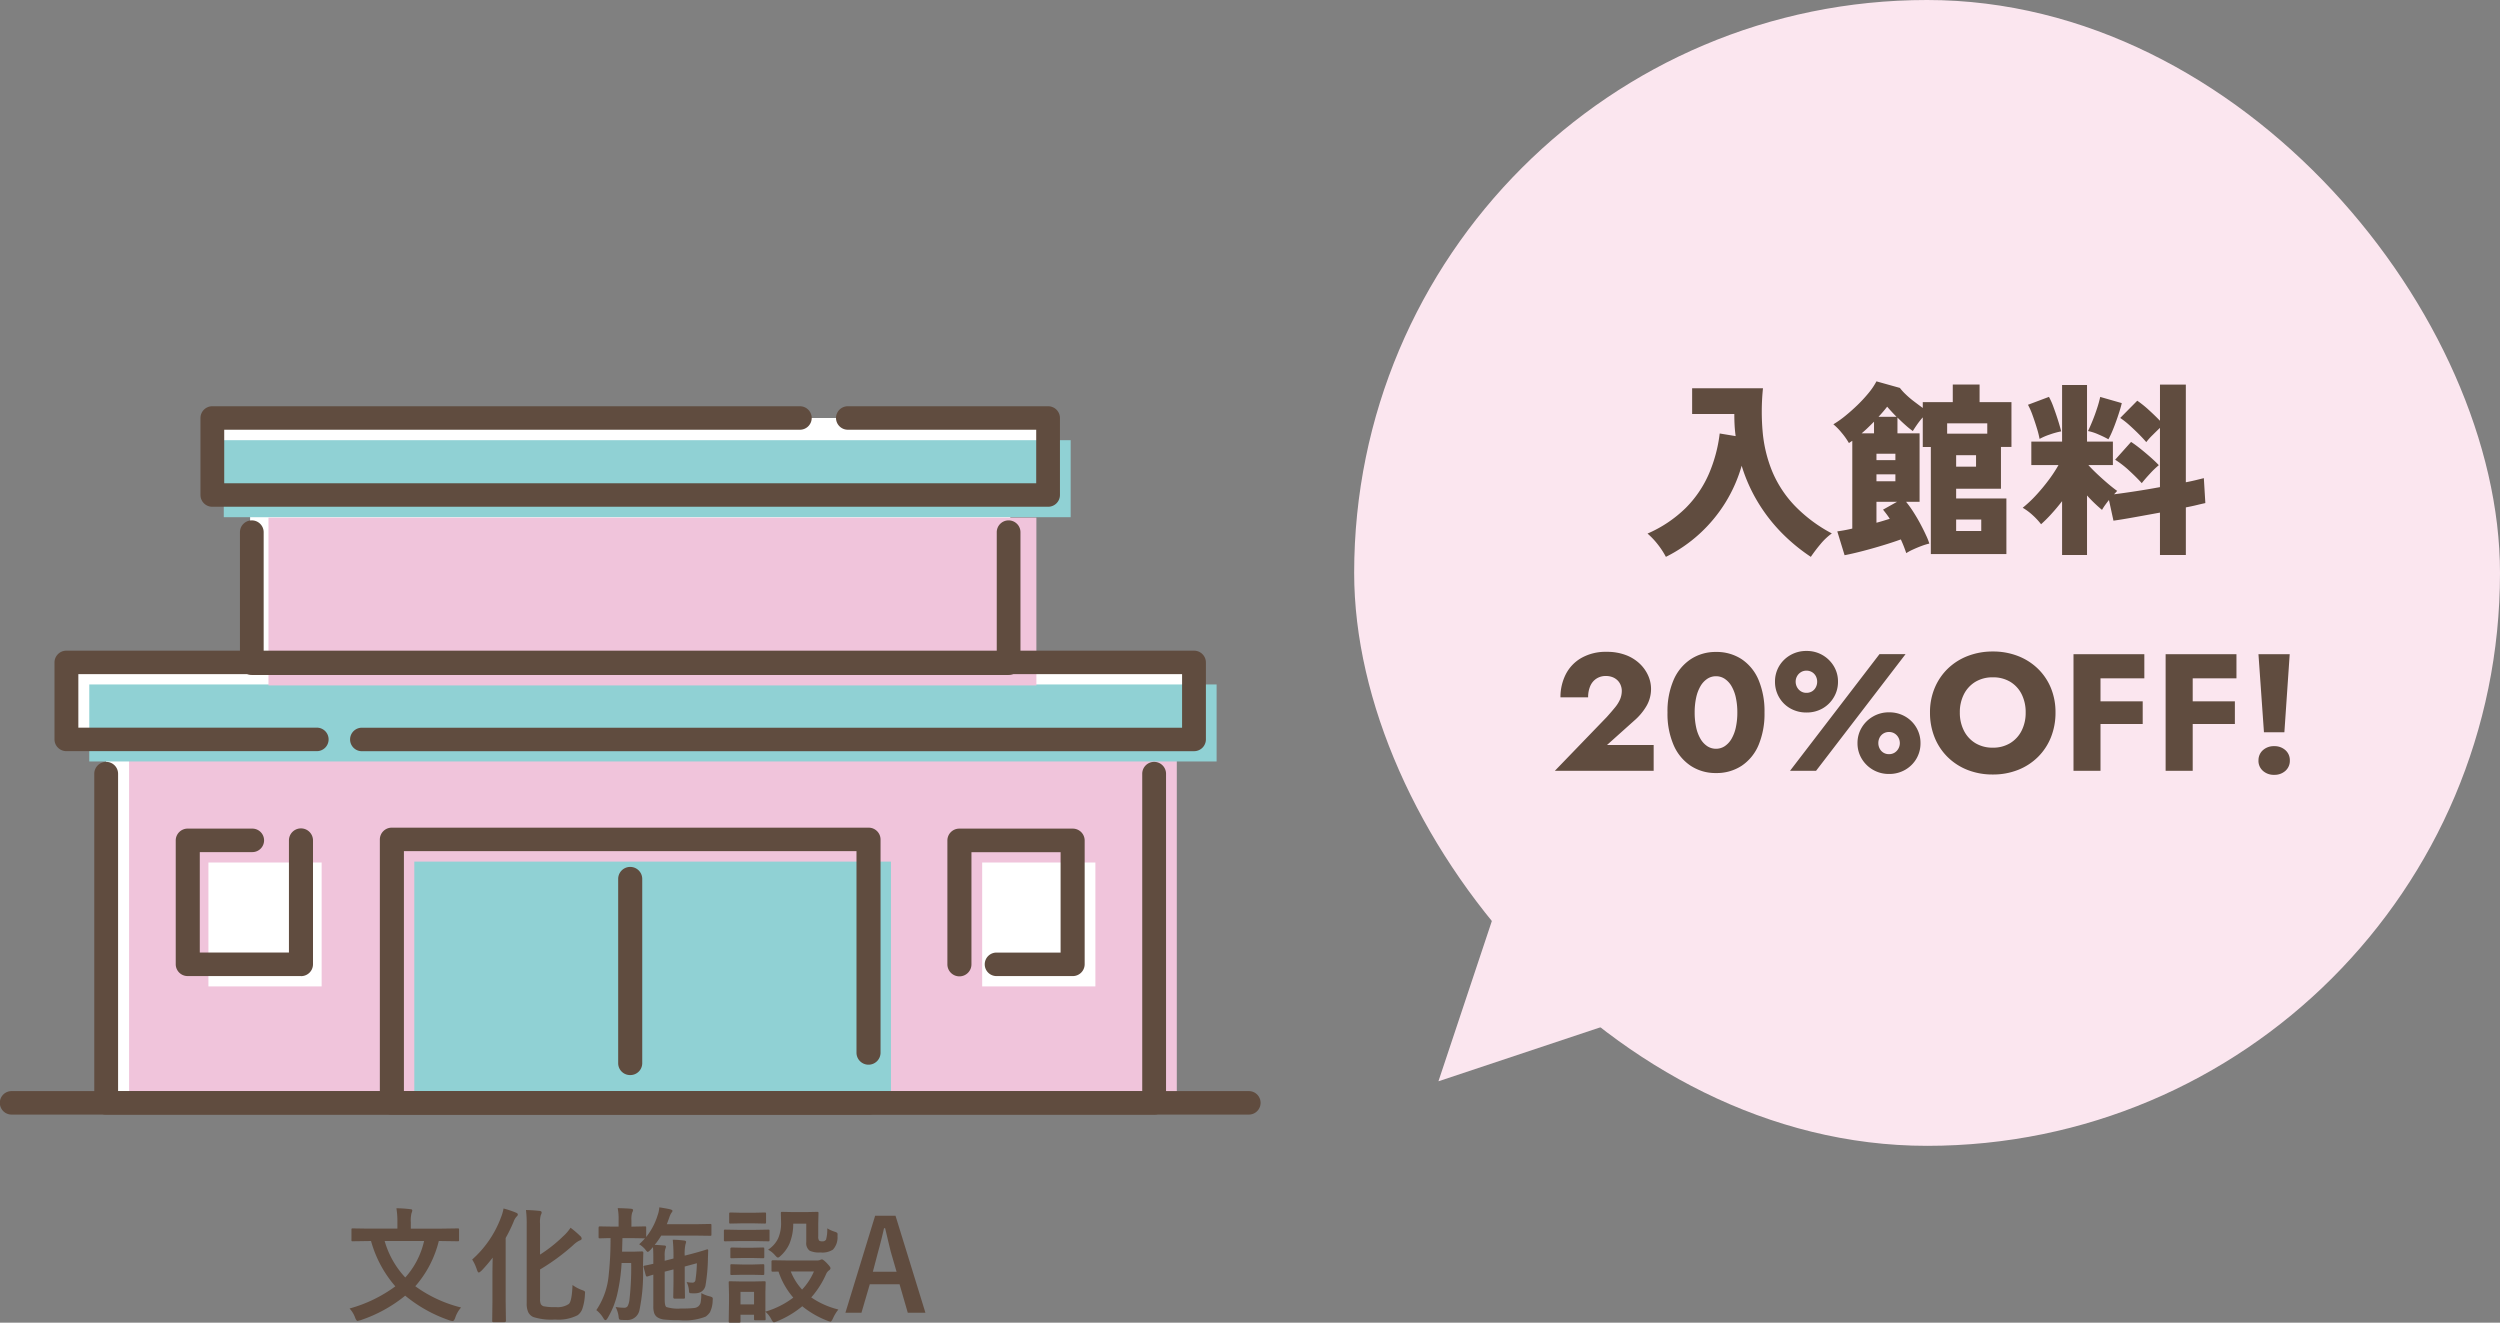
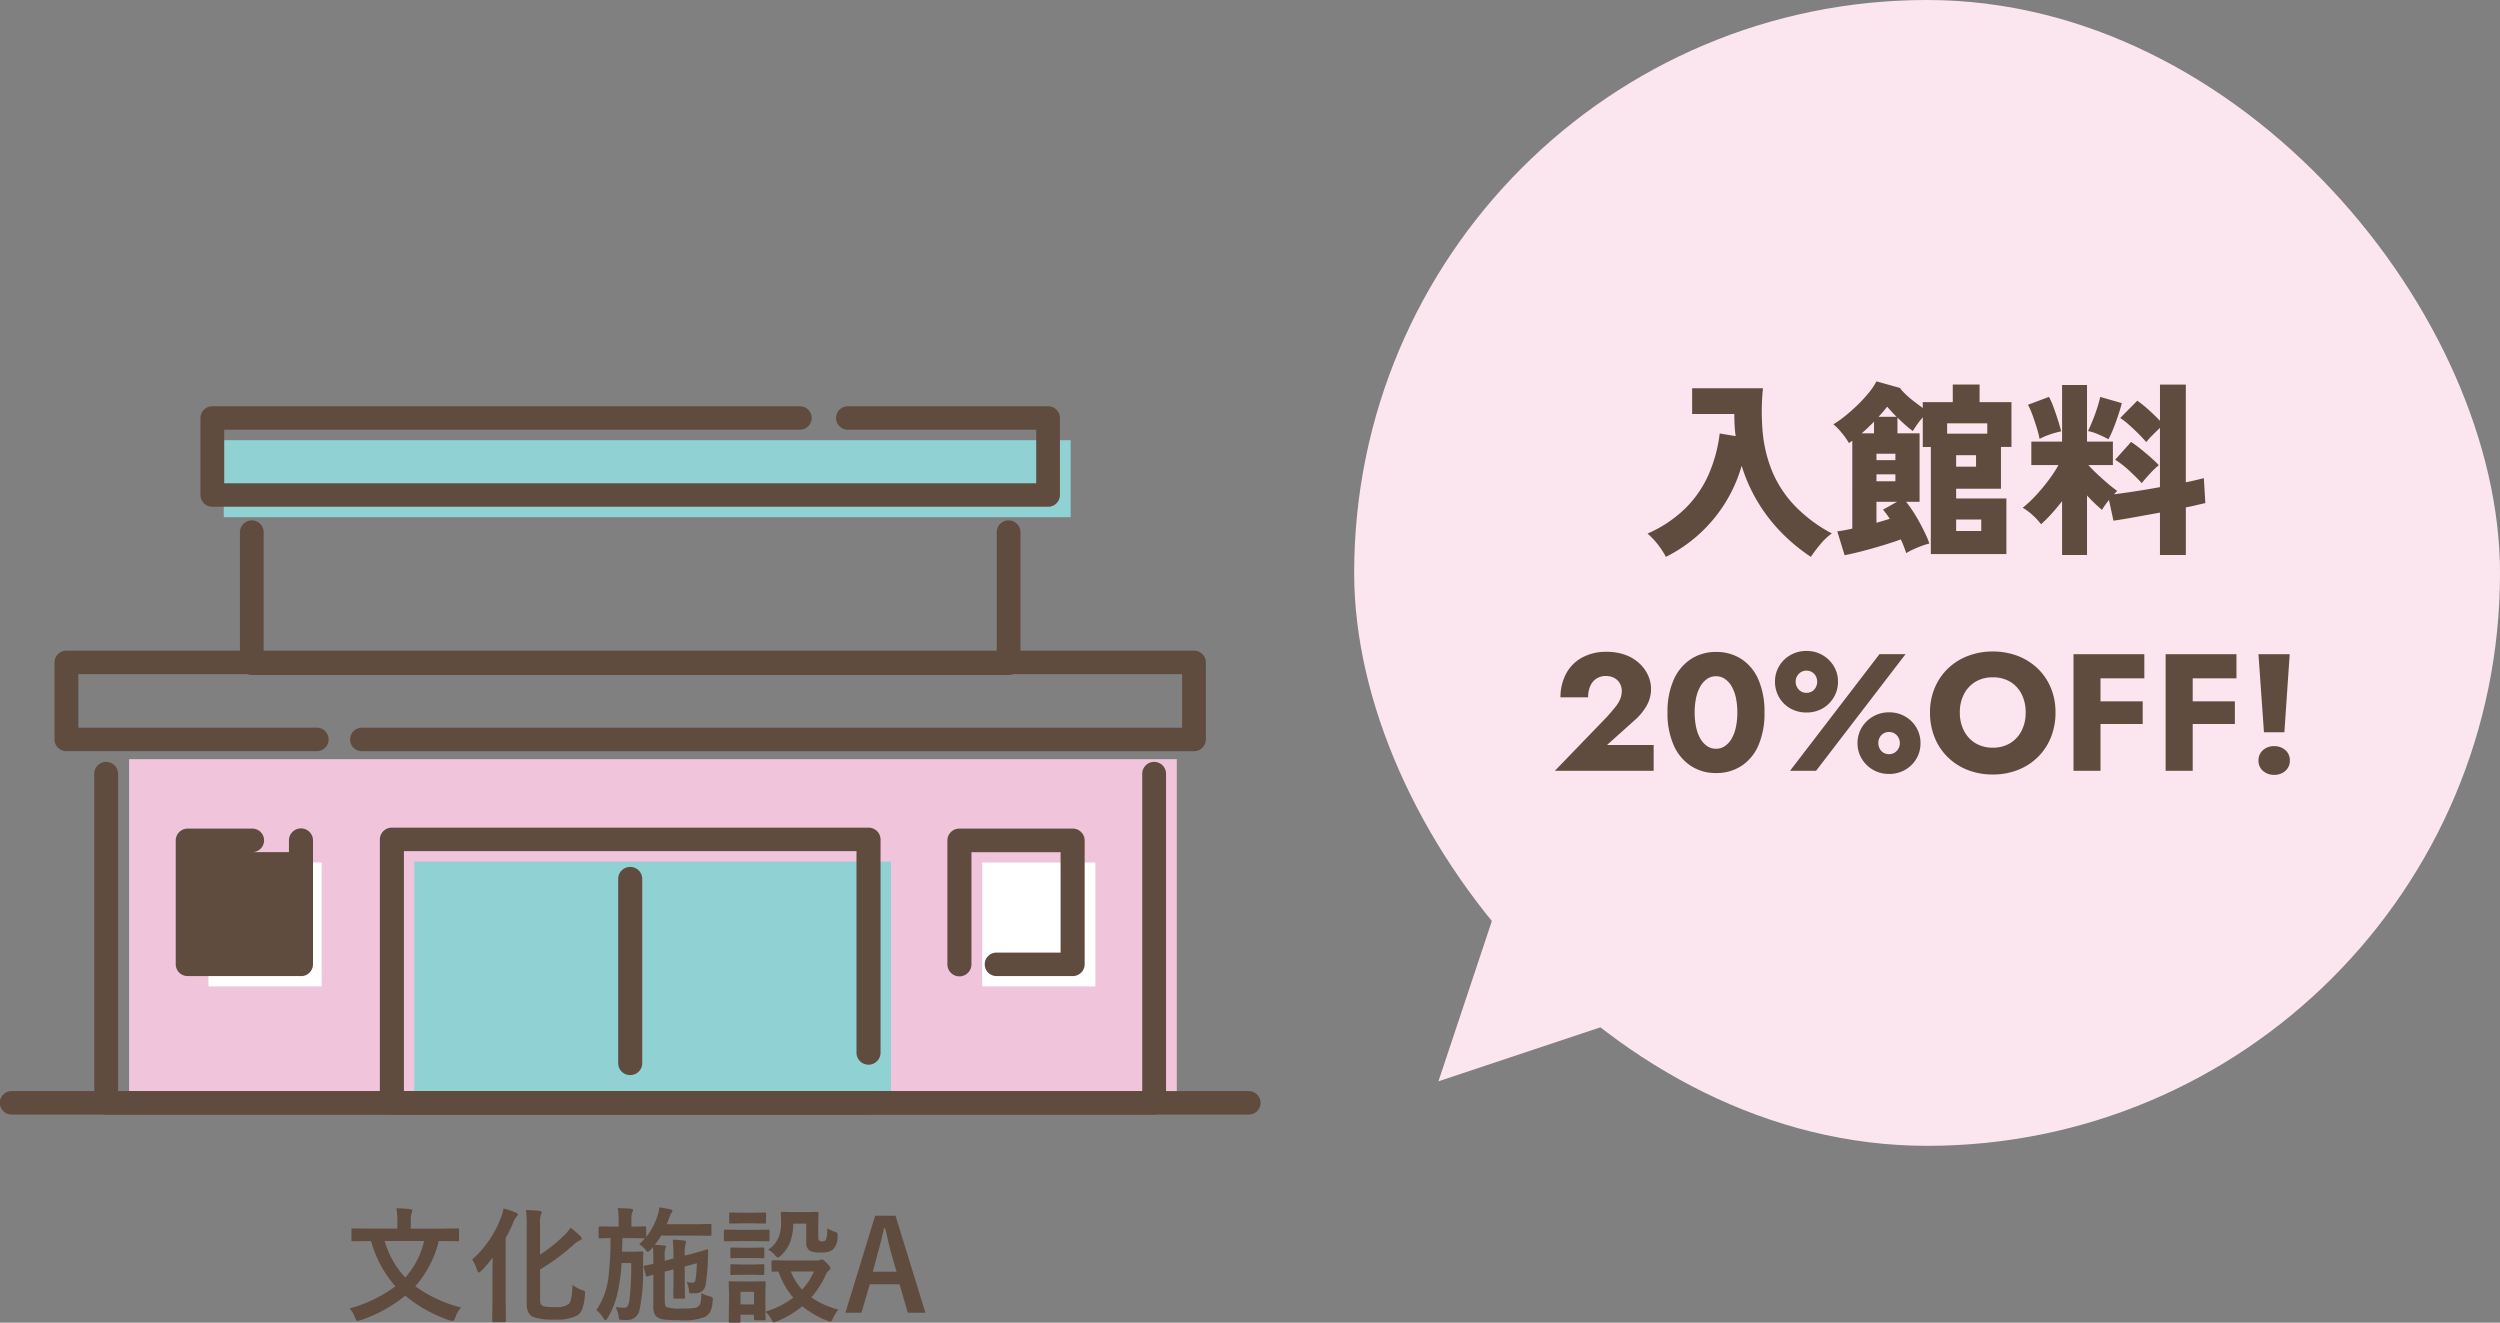
<svg xmlns="http://www.w3.org/2000/svg" width="240" height="126.973" viewBox="0 0 240 126.973">
  <rect x="0" y="0" width="240" height="126.973" fill="#808080" stroke="none" />
  <g id="グループ_339" data-name="グループ 339" transform="translate(-65 -4556)">
    <g id="グループ_246" data-name="グループ 246" transform="translate(-15 111)">
      <rect id="長方形_213" data-name="長方形 213" width="110" height="110" rx="55" transform="translate(210 4445)" fill="#fbe6ef" />
      <path id="多角形_3" data-name="多角形 3" d="M7.5,0,15,15H0Z" transform="translate(223.393 4554.106) rotate(-135)" fill="#fbe6ef" />
    </g>
    <path id="パス_1948" data-name="パス 1948" d="M-25.074,1.458a8.021,8.021,0,0,0-.783-1.2,7.351,7.351,0,0,0-.981-1.035A12.078,12.078,0,0,0-23.166-3.24a10.6,10.6,0,0,0,2.223-3.276,14.063,14.063,0,0,0,1.035-3.87l1.53.252q-.072-.522-.1-1.044t-.027-1.08h-4.05v-2.466h6.8a22.015,22.015,0,0,0-.027,4.212,13.074,13.074,0,0,0,.909,3.753A10.809,10.809,0,0,0-12.753-3.5,14.016,14.016,0,0,0-9.144-.792,5.851,5.851,0,0,0-10.224.225a14.871,14.871,0,0,0-.936,1.233A17.514,17.514,0,0,1-13.869-.756a15.925,15.925,0,0,1-2.3-2.916A15.5,15.5,0,0,1-17.8-7.29a14,14,0,0,1-1.566,3.546A14.142,14.142,0,0,1-21.834-.765,14.041,14.041,0,0,1-25.074,1.458ZM-7.92,1.3l-.7-2.286q.252-.036.621-.1t.819-.171V-9.684l-.324.216a6.679,6.679,0,0,0-.693-.981,5.814,5.814,0,0,0-.8-.819,9.389,9.389,0,0,0,1.125-.792q.6-.486,1.188-1.053a13.706,13.706,0,0,0,1.071-1.161A6.55,6.55,0,0,0-4.86-15.39l2.25.63a4.754,4.754,0,0,0,.54.6,8.7,8.7,0,0,0,.81.693q.45.342.846.63v-.558h2.88v-1.692H5.04v1.692H8.1v4.3H7.092v4.014H2.79v.936H7.614V1.188H.36V-9.09H-.414v-2.844a7.516,7.516,0,0,0-.54.684q-.252.36-.414.63a7.365,7.365,0,0,1-.684-.549q-.4-.351-.792-.747V-10.4H-.72v6.57h-1.3a10.208,10.208,0,0,1,.711.99q.369.576.684,1.17t.54,1.089a5.367,5.367,0,0,1,.3.765A5.762,5.762,0,0,0-.54.414q-.432.162-.837.351A4.917,4.917,0,0,0-2,1.1,12.819,12.819,0,0,0-2.52-.216Q-3.114,0-3.861.234t-1.521.45q-.774.216-1.449.378T-7.92,1.3ZM1.926-10.368H5.778v-.99H1.926ZM2.79-1.026H5.2v-1.1H2.79Zm0-6.174H4.7V-8.3H2.79ZM-4.86-1.818q.342-.09.666-.189l.612-.189q-.162-.252-.333-.477t-.315-.4l1.35-.756H-4.86Zm0-3.978h1.818v-.666H-4.86Zm0-2.034h1.818v-.612H-4.86Zm.2-4.158h1.728q-.27-.27-.5-.522t-.4-.45q-.18.234-.387.477T-4.662-11.988ZM-6.282-10.4h1.188V-11.52q-.288.288-.585.576T-6.282-10.4ZM12.96,1.278V-3.888q-.5.648-1.017,1.215a13.056,13.056,0,0,1-1,1,6.522,6.522,0,0,0-.819-.882,5.563,5.563,0,0,0-.945-.7,11.486,11.486,0,0,0,1.242-1.161,17.8,17.8,0,0,0,1.206-1.44,13.45,13.45,0,0,0,.99-1.5h-2.61v-2.25H12.96v-5.436h2.394v5.436h2.484v2.25H15.48q.36.4.873.882t1.026.918q.513.432.873.684-.072.072-.144.153t-.162.171q.864-.108,2.043-.288t2.367-.4v-5.688q-.342.324-.729.711a6.027,6.027,0,0,0-.585.657q-.306-.36-.729-.783t-.882-.837a7.816,7.816,0,0,0-.891-.7l1.638-1.656a10.085,10.085,0,0,1,1.1.882q.594.54,1.08,1.044v-3.474H24.84v9.378q.558-.108,1-.216l.729-.18.144,2.394q-.342.072-.819.189t-1.053.225V1.278H22.356V-2.79q-1.278.234-2.484.45t-1.98.324L17.46-4q-.2.252-.378.5a4.5,4.5,0,0,0-.288.45,13.893,13.893,0,0,1-1.44-1.386V1.278Zm7.65-6.894q-.468-.522-1.179-1.179a9.262,9.262,0,0,0-1.377-1.071l1.53-1.71q.414.27.909.666t.963.81q.468.414.792.756a8.29,8.29,0,0,0-.846.81Q20.916-6.012,20.61-5.616Zm-3.2-4.212a9.785,9.785,0,0,0-.963-.468,4.62,4.62,0,0,0-1-.324q.18-.36.423-.954t.45-1.233a10.007,10.007,0,0,0,.3-1.089l2.07.594q-.072.324-.225.81t-.342,1.008q-.189.522-.378.963A7.054,7.054,0,0,1,17.406-9.828ZM10.8-9.864a8.97,8.97,0,0,0-.261-1.035q-.189-.621-.414-1.242a6.573,6.573,0,0,0-.441-1L11.7-13.9a6.625,6.625,0,0,1,.432.972q.234.63.441,1.287t.3,1.053a7.687,7.687,0,0,0-1.107.306A5.785,5.785,0,0,0,10.8-9.864Z" transform="translate(250 4608)" fill="#604c3f" />
    <path id="パス_1950" data-name="パス 1950" d="M-16.737-.48A2.817,2.817,0,0,0-17.3.51q-.117.311-.24.311a1.256,1.256,0,0,1-.281-.059A13.51,13.51,0,0,1-22.1-1.617,13.565,13.565,0,0,1-26.388.738q-.264.07-.287.07-.111,0-.229-.3a2.523,2.523,0,0,0-.539-.891,13.394,13.394,0,0,0,4.395-2.127A11.184,11.184,0,0,1-25.38-6.861h-.229l-1.523.023q-.094,0-.111-.023a.2.2,0,0,1-.018-.105v-.979q0-.094.023-.111a.2.2,0,0,1,.105-.018l1.523.023h2.76v-.574a7.89,7.89,0,0,0-.094-1.383,11.928,11.928,0,0,1,1.33.088q.193,0,.193.129a.756.756,0,0,1-.07.24,2.968,2.968,0,0,0-.07.9v.6H-18.6l1.523-.023a.214.214,0,0,1,.129.023.2.2,0,0,1,.018.105v.979q0,.094-.023.111a.277.277,0,0,1-.123.018L-18.6-6.861h-.275A10.34,10.34,0,0,1-21.132-2.52,12.677,12.677,0,0,0-16.737-.48Zm-3.551-6.381h-3.785a8.547,8.547,0,0,0,1.98,3.5A7.828,7.828,0,0,0-20.288-6.861Zm14.25,4.219a3.575,3.575,0,0,0,.926.492.987.987,0,0,1,.229.105.179.179,0,0,1,.047.141q0,.041-.012.176A4.856,4.856,0,0,1-5.1-.34a1.3,1.3,0,0,1-.445.6A4.06,4.06,0,0,1-7.72.674,5.649,5.649,0,0,1-9.806.434a1,1,0,0,1-.486-.469,1.983,1.983,0,0,1-.146-.844v-7.57a9.826,9.826,0,0,0-.07-1.389q.7.018,1.283.082Q-9-9.738-9-9.6a.549.549,0,0,1-.076.229,2.279,2.279,0,0,0-.082.814v3A13.844,13.844,0,0,0-6.935-7.318a4.28,4.28,0,0,0,.709-.82,10.017,10.017,0,0,1,.932.8.355.355,0,0,1,.135.24q0,.129-.205.188a2.423,2.423,0,0,0-.627.457A20.229,20.229,0,0,1-9.155-4.131v2.848A1.1,1.1,0,0,0-9.079-.8a.49.49,0,0,0,.258.2,5.083,5.083,0,0,0,1.189.082A1.926,1.926,0,0,0-6.4-.814Q-6.1-1.055-6.038-2.643Zm-9.633-2.443A10.109,10.109,0,0,0-12.9-9.146a4.188,4.188,0,0,0,.24-.838,8.676,8.676,0,0,1,1.166.387q.205.076.205.176a.257.257,0,0,1-.111.205,1.45,1.45,0,0,0-.3.516,14.257,14.257,0,0,1-.756,1.547V-1.02L-12.431.8q0,.123-.135.123h-1.043A.2.2,0,0,1-13.731.9a.186.186,0,0,1-.018-.1l.023-1.822V-3.732q0-.48.023-1.535A14.08,14.08,0,0,1-14.769-4.02q-.2.182-.264.182-.094,0-.182-.264A4.193,4.193,0,0,0-15.671-5.086ZM.36-6.551a6.862,6.862,0,0,0,.557-.568H.894l-1.3-.023h-.838Q-1.28-5.9-1.28-5.842H-.1l.715-.023a.129.129,0,0,1,.146.146q-.012.17-.035,1.295A17.525,17.525,0,0,1,.384-.205,1.183,1.183,0,0,1-.858.721q-.34,0-.5-.012T-1.556.645A.721.721,0,0,1-1.614.387,2.734,2.734,0,0,0-1.9-.527a5.551,5.551,0,0,0,.785.07A.393.393,0,0,0-.747-.609a1.715,1.715,0,0,0,.164-.521A27.479,27.479,0,0,0-.407-4.752h-.92a17.277,17.277,0,0,1-.445,3.117A7.958,7.958,0,0,1-2.663.527q-.117.205-.211.205T-3.079.539a2.753,2.753,0,0,0-.674-.768A7.067,7.067,0,0,0-2.587-3.387a32.535,32.535,0,0,0,.2-3.756q-.439.006-.785.018l-.246.006q-.082,0-.1-.029a.219.219,0,0,1-.018-.111v-.879q0-.129.117-.129l1.313.023h.492v-.615A5.551,5.551,0,0,0-1.7-10.02q.8.018,1.26.059.217.018.217.135A.651.651,0,0,1-.308-9.6a2.211,2.211,0,0,0-.076.744v.615L.905-8.268q.094,0,.111.023a.2.2,0,0,1,.018.105v.891a6.331,6.331,0,0,0,1.09-2.062,2.823,2.823,0,0,0,.17-.785q.744.117,1.061.193.205.064.205.146a.274.274,0,0,1-.076.152,1.61,1.61,0,0,0-.229.48l-.24.65H5.8L7.169-8.5q.094,0,.111.023a.2.2,0,0,1,.018.105v.879q0,.094-.023.111a.2.2,0,0,1-.105.018L5.8-7.383H2.476a6.785,6.785,0,0,1-.627.891q.557.023.891.059.193,0,.193.111a.576.576,0,0,1-.064.217A2.367,2.367,0,0,0,2.81-5.4v.434l.844-.217v-.1a15.421,15.421,0,0,0-.07-1.705,9.452,9.452,0,0,1,1.1.082q.182.018.182.135a1.736,1.736,0,0,1-.064.24,4.349,4.349,0,0,0-.07,1.072l.709-.182q.592-.158,1.107-.316.311-.1.34-.105h.023q.076,0,.076.123-.006.088-.012.3-.006.24-.012.357a17.178,17.178,0,0,1-.24,2.713.9.9,0,0,1-.732.7,1.646,1.646,0,0,1-.357.029q-.129,0-.281-.006T5.177-1.9a.47.47,0,0,1-.035-.2,2.227,2.227,0,0,0-.229-.826,2.7,2.7,0,0,0,.551.059.276.276,0,0,0,.3-.252A12.743,12.743,0,0,0,5.9-4.729l-1.166.316v1.559l.023,1.395q0,.088-.023.108a.223.223,0,0,1-.123.021h-.85q-.129,0-.129-.158l.023-1.365V-4.137L2.81-3.92v2.648q0,.633.158.744a3.674,3.674,0,0,0,1.389.146A10.768,10.768,0,0,0,5.6-.428a.781.781,0,0,0,.434-.158A.689.689,0,0,0,6.267-1a5.037,5.037,0,0,0,.059-.861,3.025,3.025,0,0,0,.814.311.921.921,0,0,1,.24.1.2.2,0,0,1,.047.152q0,.047-.012.17a2.616,2.616,0,0,1-.258,1.1A1.58,1.58,0,0,1,6.735.4,5.481,5.481,0,0,1,4.2.732,12.165,12.165,0,0,1,2.745.674,1.509,1.509,0,0,1,2.124.469.8.8,0,0,1,1.813.088a2.006,2.006,0,0,1-.094-.7V-3.633q-.229.064-.41.123-.117.041-.129.047a.406.406,0,0,1-.082.012q-.07,0-.111-.135L.782-4.365a.248.248,0,0,1-.012-.059q0-.047.105-.076.234-.035.844-.176v-.568q0-.709-.035-1.031L1.433-6q-.182.182-.252.182t-.24-.24A2.387,2.387,0,0,0,.36-6.551ZM19.485-.287a3.824,3.824,0,0,0-.516.844q-.152.322-.24.322A1.365,1.365,0,0,1,18.454.8,8.9,8.9,0,0,1,16.017-.6,9.153,9.153,0,0,1,13.567.855a.751.751,0,0,1-.275.082q-.1,0-.252-.3a2.257,2.257,0,0,0-.562-.709q.006.3.018.521Q12.5.6,12.5.615q0,.094-.023.111a.2.2,0,0,1-.105.018h-.85q-.1,0-.117-.023a.2.2,0,0,1-.018-.105v-.4h-1.3V.838q0,.1-.023.117a.219.219,0,0,1-.111.018H9.1A.214.214,0,0,1,8.974.949.219.219,0,0,1,8.956.838L8.985-.973V-1.74L8.956-2.865q0-.1.029-.117A.236.236,0,0,1,9.1-3l1.1.023h1.066L12.372-3q.094,0,.111.023a.219.219,0,0,1,.018.111l-.023.92V-.082A8.191,8.191,0,0,0,15.155-1.43a7.359,7.359,0,0,1-1.418-2.5l-.539.012q-.094,0-.117-.029a.219.219,0,0,1-.018-.111V-4.9q0-.117.135-.117l1.465.023h2.795a.734.734,0,0,0,.264-.047A.489.489,0,0,1,17.9-5.1q.117,0,.451.334.375.387.375.5a.246.246,0,0,1-.135.217.861.861,0,0,0-.287.369,8.7,8.7,0,0,1-1.424,2.232A7.941,7.941,0,0,0,19.485-.287Zm-2.35-3.65H14.915A5.672,5.672,0,0,0,16-2.2,5.934,5.934,0,0,0,17.136-3.937ZM11.388-1.98h-1.3v1.2h1.3Zm1.348-4.049a2.681,2.681,0,0,0,.967-1.09,3.634,3.634,0,0,0,.281-1.523l-.023-.891q0-.094.029-.111a.236.236,0,0,1,.117-.018l1.055.023h1.2l1.078-.023q.1,0,.117.023a.2.2,0,0,1,.018.105l-.023.973v1.248a.665.665,0,0,0,.082.41.545.545,0,0,0,.34.07A.362.362,0,0,0,18.3-7a3.562,3.562,0,0,0,.117-1.078,3.337,3.337,0,0,0,.709.322.721.721,0,0,1,.24.111.263.263,0,0,1,.041.17q0,.029-.006.152a1.74,1.74,0,0,1-.434,1.283,1.874,1.874,0,0,1-1.219.275,2.116,2.116,0,0,1-1.025-.17.919.919,0,0,1-.322-.826V-8.525H15.149a4.929,4.929,0,0,1-.369,1.939,3.509,3.509,0,0,1-.809,1.119q-.193.193-.287.193T13.4-5.5A2.213,2.213,0,0,0,12.735-6.029ZM9.9-7.934h1.559l1.283-.023a.185.185,0,0,1,.117.023.2.2,0,0,1,.018.105v.855q0,.1-.029.123a.183.183,0,0,1-.105.018l-1.283-.023H9.9l-1.271.023q-.1,0-.117-.029a.219.219,0,0,1-.018-.111v-.855q0-.094.023-.111a.219.219,0,0,1,.111-.018Zm.322-1.641h1.09L12.4-9.6a.2.2,0,0,1,.123.023.2.2,0,0,1,.018.105v.8q0,.1-.023.117a.236.236,0,0,1-.117.018l-1.084-.023h-1.09l-1.09.023q-.1,0-.117-.023A.219.219,0,0,1,9-8.666v-.8q0-.094.023-.111A.219.219,0,0,1,9.132-9.6Zm.047,3.357h.949l1.008-.023q.105,0,.123.023t.023.1v.779q0,.094-.029.111a.236.236,0,0,1-.117.018l-1.008-.023h-.949l-1.02.023a.185.185,0,0,1-.117-.023.2.2,0,0,1-.018-.105v-.779q0-.123.135-.123Zm0,1.611h.949l1.008-.029q.105,0,.123.023a.172.172,0,0,1,.023.111v.768q0,.1-.029.117a.236.236,0,0,1-.117.018l-1.008-.023h-.949L9.249-3.6a.185.185,0,0,1-.117-.023.219.219,0,0,1-.018-.111V-4.5q0-.094.029-.117a.183.183,0,0,1,.105-.018Zm14.7-4.682L27.841.023H26.147l-.791-2.736H22.5l-.8,2.736H20.159l2.854-9.311Zm.1,5.373L24.524-5.8q-.105-.4-.551-2.291h-.105q-.3,1.307-.574,2.279l-.5,1.9Z" transform="translate(126 4682)" fill="#604c3f" />
    <path id="パス_1949" data-name="パス 1949" d="M-35.736,0h9.488V-2.48h-4.48l2.608-2.336A5.583,5.583,0,0,0-26.952-6.2,3.232,3.232,0,0,0-26.5-7.872a3.137,3.137,0,0,0-.272-1.264,3.591,3.591,0,0,0-.808-1.144,3.952,3.952,0,0,0-1.336-.832,5.04,5.04,0,0,0-1.84-.312,4.712,4.712,0,0,0-2.44.592,3.782,3.782,0,0,0-1.5,1.584,4.832,4.832,0,0,0-.5,2.192h2.656a2.688,2.688,0,0,1,.2-1.072,1.584,1.584,0,0,1,.592-.72,1.616,1.616,0,0,1,.9-.256,1.738,1.738,0,0,1,.672.12,1.4,1.4,0,0,1,.48.32,1.323,1.323,0,0,1,.288.456,1.449,1.449,0,0,1,.1.512,2.11,2.11,0,0,1-.168.84,3.333,3.333,0,0,1-.5.792q-.328.4-.776.9Zm13.424-5.6a6.61,6.61,0,0,1,.144-1.432,3.724,3.724,0,0,1,.416-1.1,2.129,2.129,0,0,1,.648-.7,1.492,1.492,0,0,1,.84-.248,1.492,1.492,0,0,1,.84.248,2.129,2.129,0,0,1,.648.7,3.724,3.724,0,0,1,.416,1.1A6.61,6.61,0,0,1-18.216-5.6a6.61,6.61,0,0,1-.144,1.432,3.724,3.724,0,0,1-.416,1.1,2.129,2.129,0,0,1-.648.7,1.492,1.492,0,0,1-.84.248,1.492,1.492,0,0,1-.84-.248,2.129,2.129,0,0,1-.648-.7,3.724,3.724,0,0,1-.416-1.1A6.61,6.61,0,0,1-22.312-5.6Zm-2.608,0a7.559,7.559,0,0,0,.584,3.12A4.553,4.553,0,0,0-22.7-.488a4.318,4.318,0,0,0,2.432.7,4.364,4.364,0,0,0,2.472-.7A4.471,4.471,0,0,0-16.176-2.48a7.745,7.745,0,0,0,.568-3.12,7.745,7.745,0,0,0-.568-3.12,4.471,4.471,0,0,0-1.616-1.992,4.364,4.364,0,0,0-2.472-.7,4.318,4.318,0,0,0-2.432.7,4.553,4.553,0,0,0-1.64,1.992A7.559,7.559,0,0,0-24.92-5.6ZM-14.6-8.544a2.912,2.912,0,0,0,.392,1.48,2.855,2.855,0,0,0,1.08,1.072,3.079,3.079,0,0,0,1.552.392,3.035,3.035,0,0,0,1.544-.392,2.933,2.933,0,0,0,1.08-1.072,2.867,2.867,0,0,0,.4-1.48,2.842,2.842,0,0,0-.4-1.5,3.036,3.036,0,0,0-1.08-1.064,2.988,2.988,0,0,0-1.544-.4,3.031,3.031,0,0,0-1.552.4,2.953,2.953,0,0,0-1.08,1.064A2.887,2.887,0,0,0-14.6-8.544Zm1.984-.016a1.052,1.052,0,0,1,.136-.528,1.059,1.059,0,0,1,.368-.384.966.966,0,0,1,.52-.144,1.026,1.026,0,0,1,.552.144,1,1,0,0,1,.36.384,1.138,1.138,0,0,1,.128.544,1.119,1.119,0,0,1-.128.52.982.982,0,0,1-.36.392,1.026,1.026,0,0,1-.552.144.966.966,0,0,1-.52-.144,1.041,1.041,0,0,1-.368-.392A1.1,1.1,0,0,1-12.616-8.56Zm5.936,5.9a2.854,2.854,0,0,0,.4,1.488A3,3,0,0,0-5.192-.1,3,3,0,0,0-3.656.3,3.031,3.031,0,0,0-2.1-.1a2.933,2.933,0,0,0,1.08-1.072A2.9,2.9,0,0,0-.632-2.656a2.9,2.9,0,0,0-.392-1.488A2.933,2.933,0,0,0-2.1-5.216a3.031,3.031,0,0,0-1.552-.4,3,3,0,0,0-1.536.4A3,3,0,0,0-6.28-4.144,2.854,2.854,0,0,0-6.68-2.656Zm2,0A1.138,1.138,0,0,1-4.552-3.2a1,1,0,0,1,.36-.384,1,1,0,0,1,.536-.144,1,1,0,0,1,.536.144,1.041,1.041,0,0,1,.368.392,1.1,1.1,0,0,1,.136.536,1.067,1.067,0,0,1-.136.52,1.041,1.041,0,0,1-.368.392,1,1,0,0,1-.536.144,1,1,0,0,1-.536-.144.982.982,0,0,1-.36-.392A1.119,1.119,0,0,1-4.68-2.656Zm.112-8.544L-13.16,0h2.5l8.592-11.2ZM3.144-5.6a3.769,3.769,0,0,1,.392-1.752,2.941,2.941,0,0,1,1.1-1.192,3.16,3.16,0,0,1,1.672-.432,3.15,3.15,0,0,1,1.68.432A2.9,2.9,0,0,1,9.08-7.352,3.834,3.834,0,0,1,9.464-5.6a3.769,3.769,0,0,1-.392,1.752,2.941,2.941,0,0,1-1.1,1.192,3.129,3.129,0,0,1-1.656.432A3.16,3.16,0,0,1,4.64-2.656a2.941,2.941,0,0,1-1.1-1.192A3.769,3.769,0,0,1,3.144-5.6ZM.28-5.6A6.3,6.3,0,0,0,.72-3.216,5.556,5.556,0,0,0,1.968-1.328,5.664,5.664,0,0,0,3.88-.088a6.513,6.513,0,0,0,2.432.44,6.468,6.468,0,0,0,2.416-.44,5.664,5.664,0,0,0,1.912-1.24,5.556,5.556,0,0,0,1.248-1.888,6.3,6.3,0,0,0,.44-2.384,6.083,6.083,0,0,0-.448-2.368,5.465,5.465,0,0,0-1.264-1.856A5.691,5.691,0,0,0,8.7-11.032a6.575,6.575,0,0,0-2.392-.424,6.593,6.593,0,0,0-2.384.424,5.673,5.673,0,0,0-1.92,1.208A5.563,5.563,0,0,0,.736-7.968,5.989,5.989,0,0,0,.28-5.6ZM15.848-8.88h5.008V-11.2H15.848Zm0,4.384H20.7V-6.672H15.848Zm-1.792-6.7V0h2.592V-11.2ZM24.7-8.88H29.7V-11.2H24.7Zm0,4.384h4.848V-6.672H24.7ZM22.9-11.2V0H25.5V-11.2Zm8.912,0,.528,7.5H34.3l.512-7.5Zm0,10.208A1.277,1.277,0,0,0,32.24,0a1.547,1.547,0,0,0,1.08.384A1.547,1.547,0,0,0,34.4,0a1.277,1.277,0,0,0,.424-.992,1.277,1.277,0,0,0-.424-.992,1.547,1.547,0,0,0-1.08-.384,1.547,1.547,0,0,0-1.08.384A1.277,1.277,0,0,0,31.816-.992Z" transform="translate(250 4630)" fill="#604c3f" />
    <g id="グループ_237" data-name="グループ 237" transform="translate(65 4595)">
-       <path id="パス_1639" data-name="パス 1639" d="M98.294,24.839V8.708h3.752V1.358H21.564v7.35h3.752V24.839H7.694v7.35h3.783V67.1H112.133V32.19h3.783v-7.35Z" transform="translate(-1.305 -0.23)" fill="#fff" />
      <rect id="長方形_194" data-name="長方形 194" width="100.58" height="32.991" transform="translate(12.393 33.881)" fill="#f0c4db" />
-       <rect id="長方形_195" data-name="長方形 195" width="108.223" height="7.394" transform="translate(8.571 26.707)" fill="#90d1d4" />
      <rect id="長方形_196" data-name="長方形 196" width="81.301" height="7.394" transform="translate(21.483 3.258)" fill="#90d1d4" />
-       <rect id="長方形_197" data-name="長方形 197" width="73.719" height="16.107" transform="translate(25.774 10.693)" fill="#f0c4db" />
      <rect id="長方形_198" data-name="長方形 198" width="45.758" height="23.158" transform="translate(39.773 43.714)" fill="#90d1d4" />
      <rect id="長方形_199" data-name="長方形 199" width="10.869" height="11.894" transform="translate(20.009 43.801)" fill="#fff" />
      <rect id="長方形_200" data-name="長方形 200" width="10.869" height="11.894" transform="translate(94.289 43.801)" fill="#fff" />
      <path id="パス_1640" data-name="パス 1640" d="M76.151,76.278v0Z" transform="translate(-13.487 -9.405)" fill="#ffed61" />
      <g id="グループ_236" data-name="グループ 236" transform="translate(0 0)">
        <g id="グループ_243" data-name="グループ 243">
          <path id="パス_1641" data-name="パス 1641" d="M119.855,81.905H1.145a1.128,1.128,0,1,1,0-2.255h118.71a1.128,1.128,0,1,1,0,2.255" transform="translate(0 -13.905)" fill="#604c3f" />
          <path id="パス_1642" data-name="パス 1642" d="M112.652,75.452H12.048A1.135,1.135,0,0,1,10.9,74.324V42.735a1.143,1.143,0,0,1,2.286,0V73.2h98.318V42.735a1.143,1.143,0,0,1,2.286,0v31.59a1.135,1.135,0,0,1-1.143,1.128" transform="translate(-1.85 -7.452)" fill="#604c3f" />
          <path id="パス_1643" data-name="パス 1643" d="M115.692,38.1H35.839a1.128,1.128,0,1,1,0-2.255h78.71V30.7H8.59v5.139H31.454a1.128,1.128,0,1,1,0,2.255H7.446A1.137,1.137,0,0,1,6.3,36.97V29.576a1.136,1.136,0,0,1,1.144-1.127H115.692a1.136,1.136,0,0,1,1.144,1.127V36.97a1.136,1.136,0,0,1-1.144,1.128" transform="translate(-1.069 -4.984)" fill="#604c3f" />
          <path id="パス_1644" data-name="パス 1644" d="M104.547,9.649H24.316a1.134,1.134,0,0,1-1.14-1.128V1.128A1.134,1.134,0,0,1,24.316,0h56.4a1.134,1.134,0,0,1,1.14,1.128,1.134,1.134,0,0,1-1.14,1.127H25.456V7.394h77.951V2.254H85.328a1.134,1.134,0,0,1-1.14-1.127A1.134,1.134,0,0,1,85.328,0h19.219a1.134,1.134,0,0,1,1.14,1.128V8.521a1.134,1.134,0,0,1-1.14,1.128" transform="translate(-3.931)" fill="#604c3f" />
          <path id="パス_1645" data-name="パス 1645" d="M101.532,28.135H28.879a1.133,1.133,0,0,1-1.138-1.128V14.433a1.138,1.138,0,0,1,2.277,0V25.879h70.376V14.433a1.138,1.138,0,0,1,2.277,0V27.007a1.133,1.133,0,0,1-1.138,1.128" transform="translate(-4.706 -2.338)" fill="#604c3f" />
          <path id="パス_1646" data-name="パス 1646" d="M91.49,76.739H45.732a1.142,1.142,0,0,1-1.155-1.128V50.323a1.142,1.142,0,0,1,1.155-1.128H91.49a1.142,1.142,0,0,1,1.155,1.128V70.795a1.155,1.155,0,0,1-2.31,0V51.45H46.888V74.484h44.6a1.128,1.128,0,1,1,0,2.255" transform="translate(-8.112 -8.739)" fill="#604c3f" />
-           <path id="パス_1647" data-name="パス 1647" d="M32.34,63.345H21.471a1.142,1.142,0,0,1-1.155-1.128v-11.9a1.142,1.142,0,0,1,1.155-1.128h6.165a1.128,1.128,0,1,1,0,2.255h-5.01v9.64h8.558V50.323a1.155,1.155,0,0,1,2.31,0v11.9a1.142,1.142,0,0,1-1.155,1.128" transform="translate(-3.446 -8.642)" fill="#604c3f" />
+           <path id="パス_1647" data-name="パス 1647" d="M32.34,63.345H21.471a1.142,1.142,0,0,1-1.155-1.128v-11.9a1.142,1.142,0,0,1,1.155-1.128h6.165a1.128,1.128,0,1,1,0,2.255h-5.01h8.558V50.323a1.155,1.155,0,0,1,2.31,0v11.9a1.142,1.142,0,0,1-1.155,1.128" transform="translate(-3.446 -8.642)" fill="#604c3f" />
          <path id="パス_1648" data-name="パス 1648" d="M122.878,63.345H115.6a1.128,1.128,0,1,1,0-2.255h6.122V51.45h-8.559V62.218a1.155,1.155,0,0,1-2.31,0v-11.9a1.142,1.142,0,0,1,1.155-1.128h10.869a1.142,1.142,0,0,1,1.155,1.128v11.9a1.142,1.142,0,0,1-1.155,1.128" transform="translate(-19.904 -8.642)" fill="#604c3f" />
          <path id="パス_1649" data-name="パス 1649" d="M73.285,73.721a1.142,1.142,0,0,1-1.155-1.128v-17.7a1.155,1.155,0,0,1,2.31,0v17.7a1.142,1.142,0,0,1-1.155,1.128" transform="translate(-12.785 -9.514)" fill="#604c3f" />
        </g>
      </g>
    </g>
  </g>
</svg>